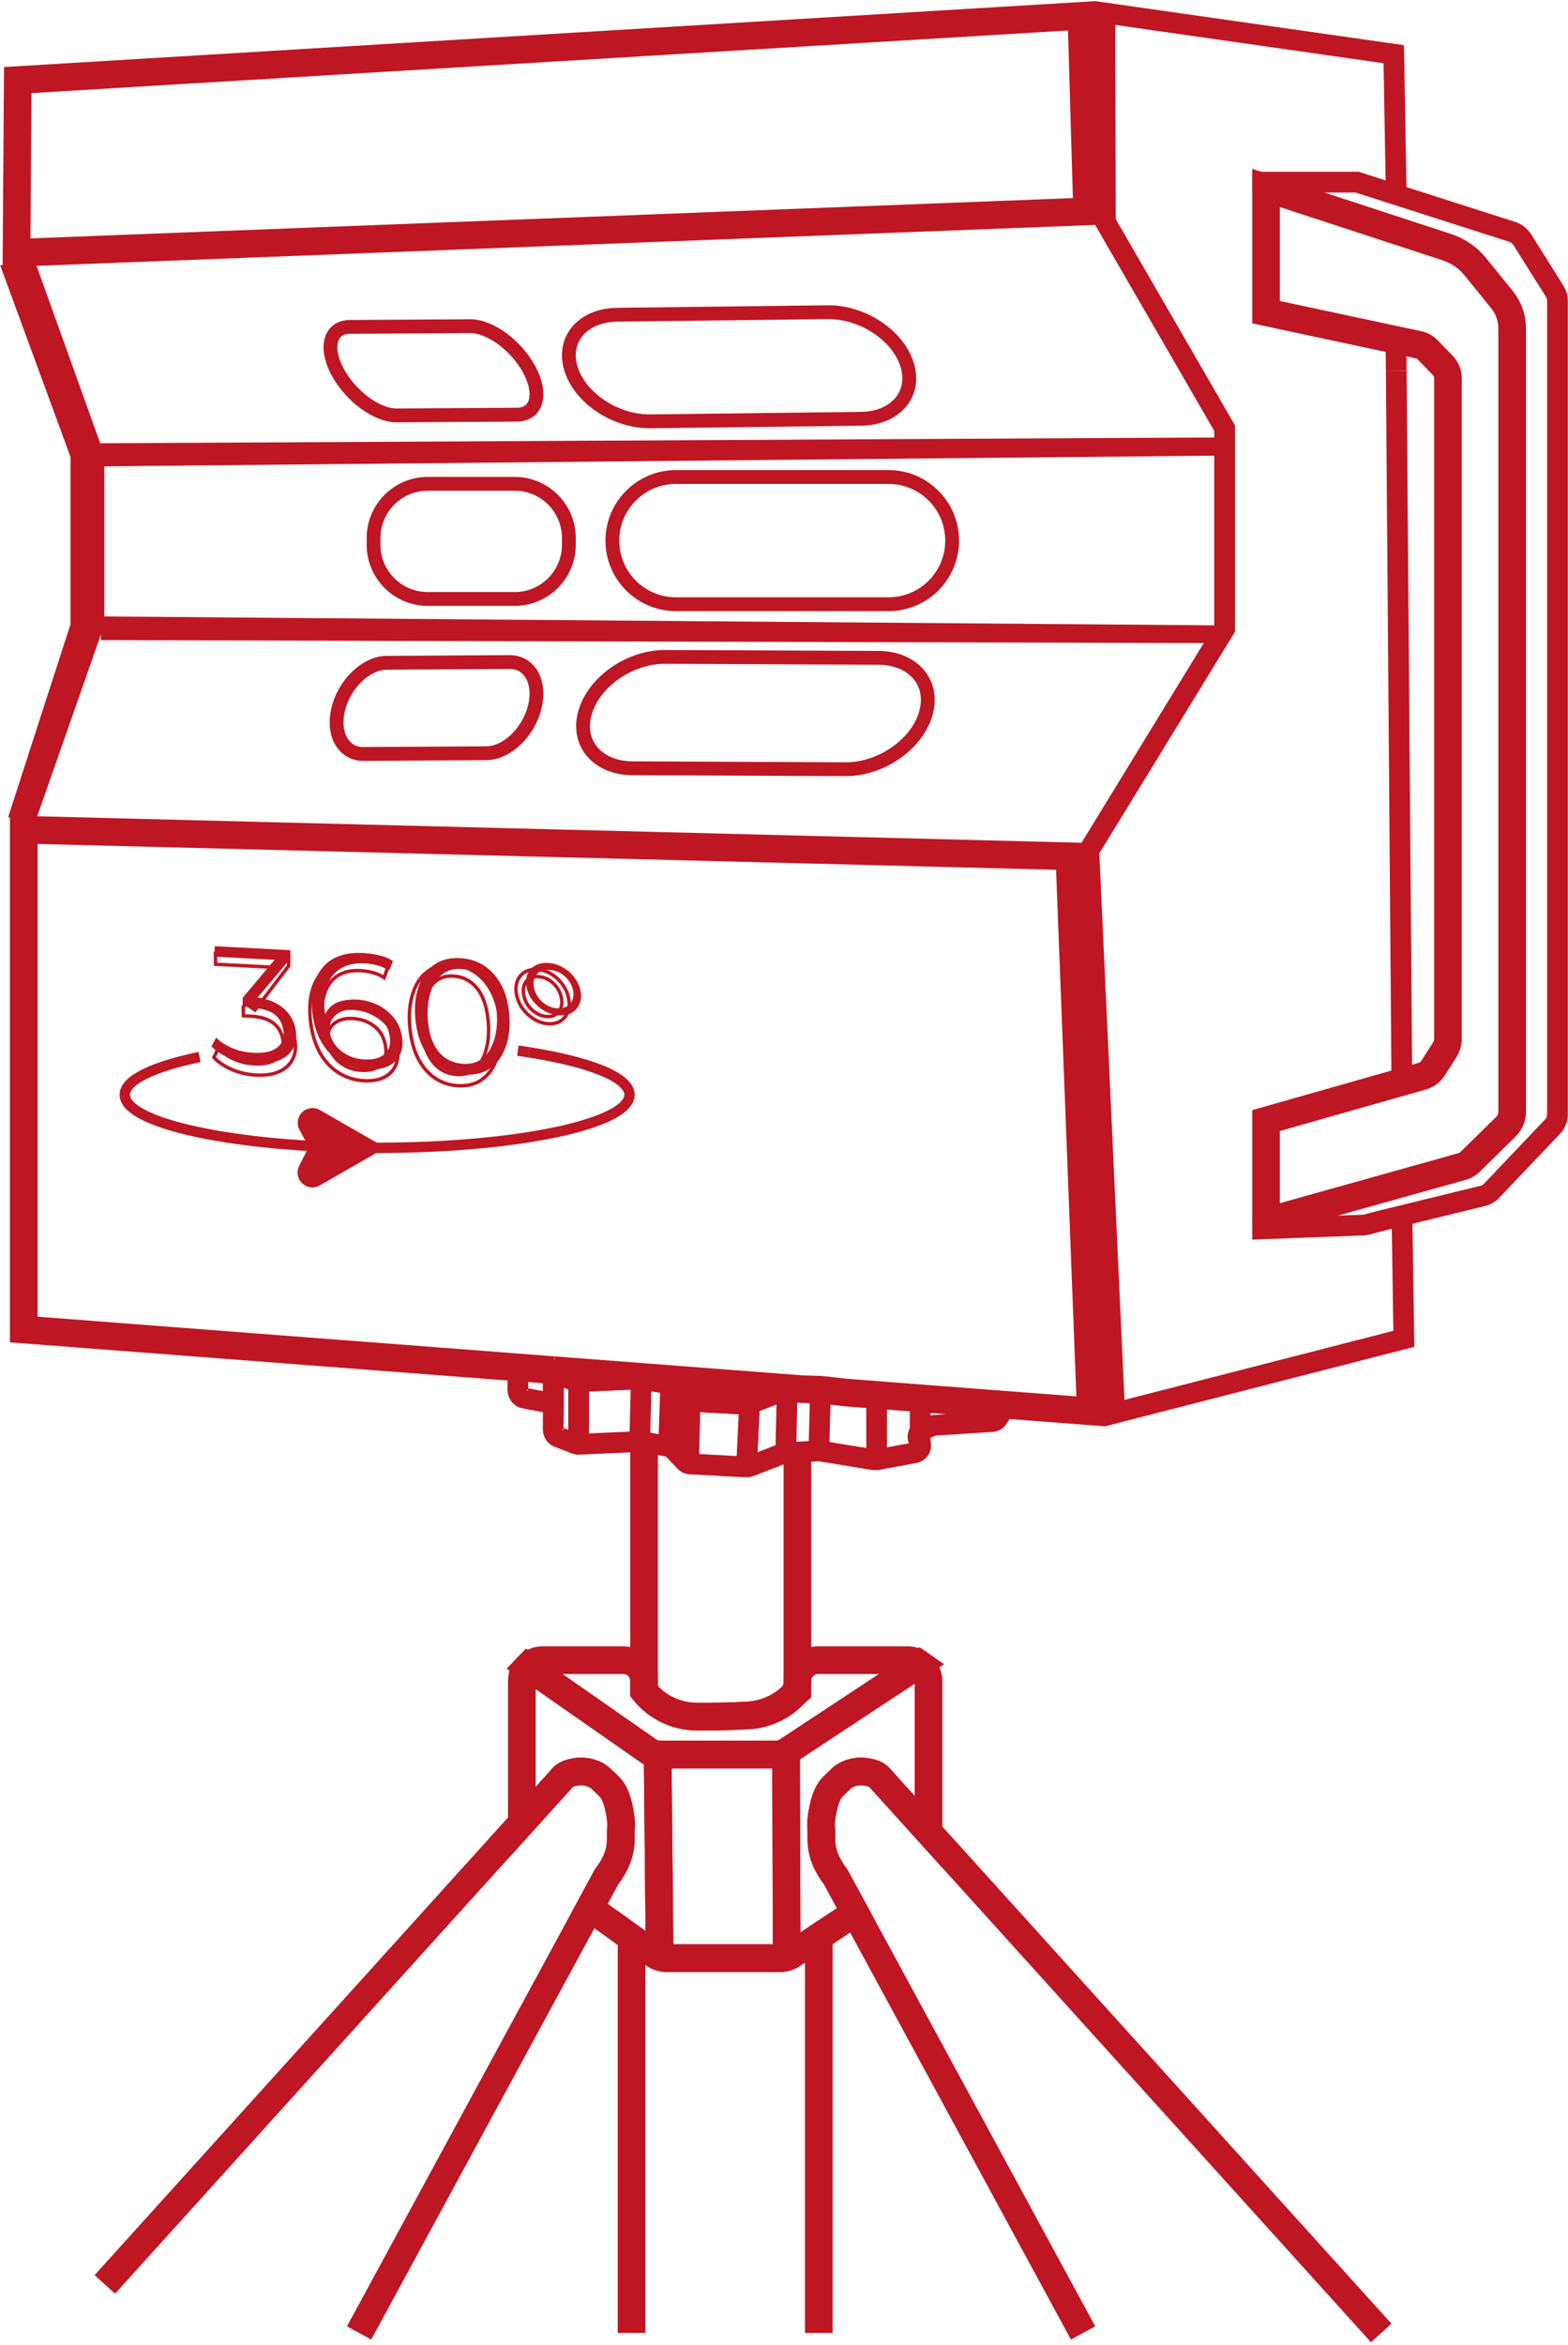
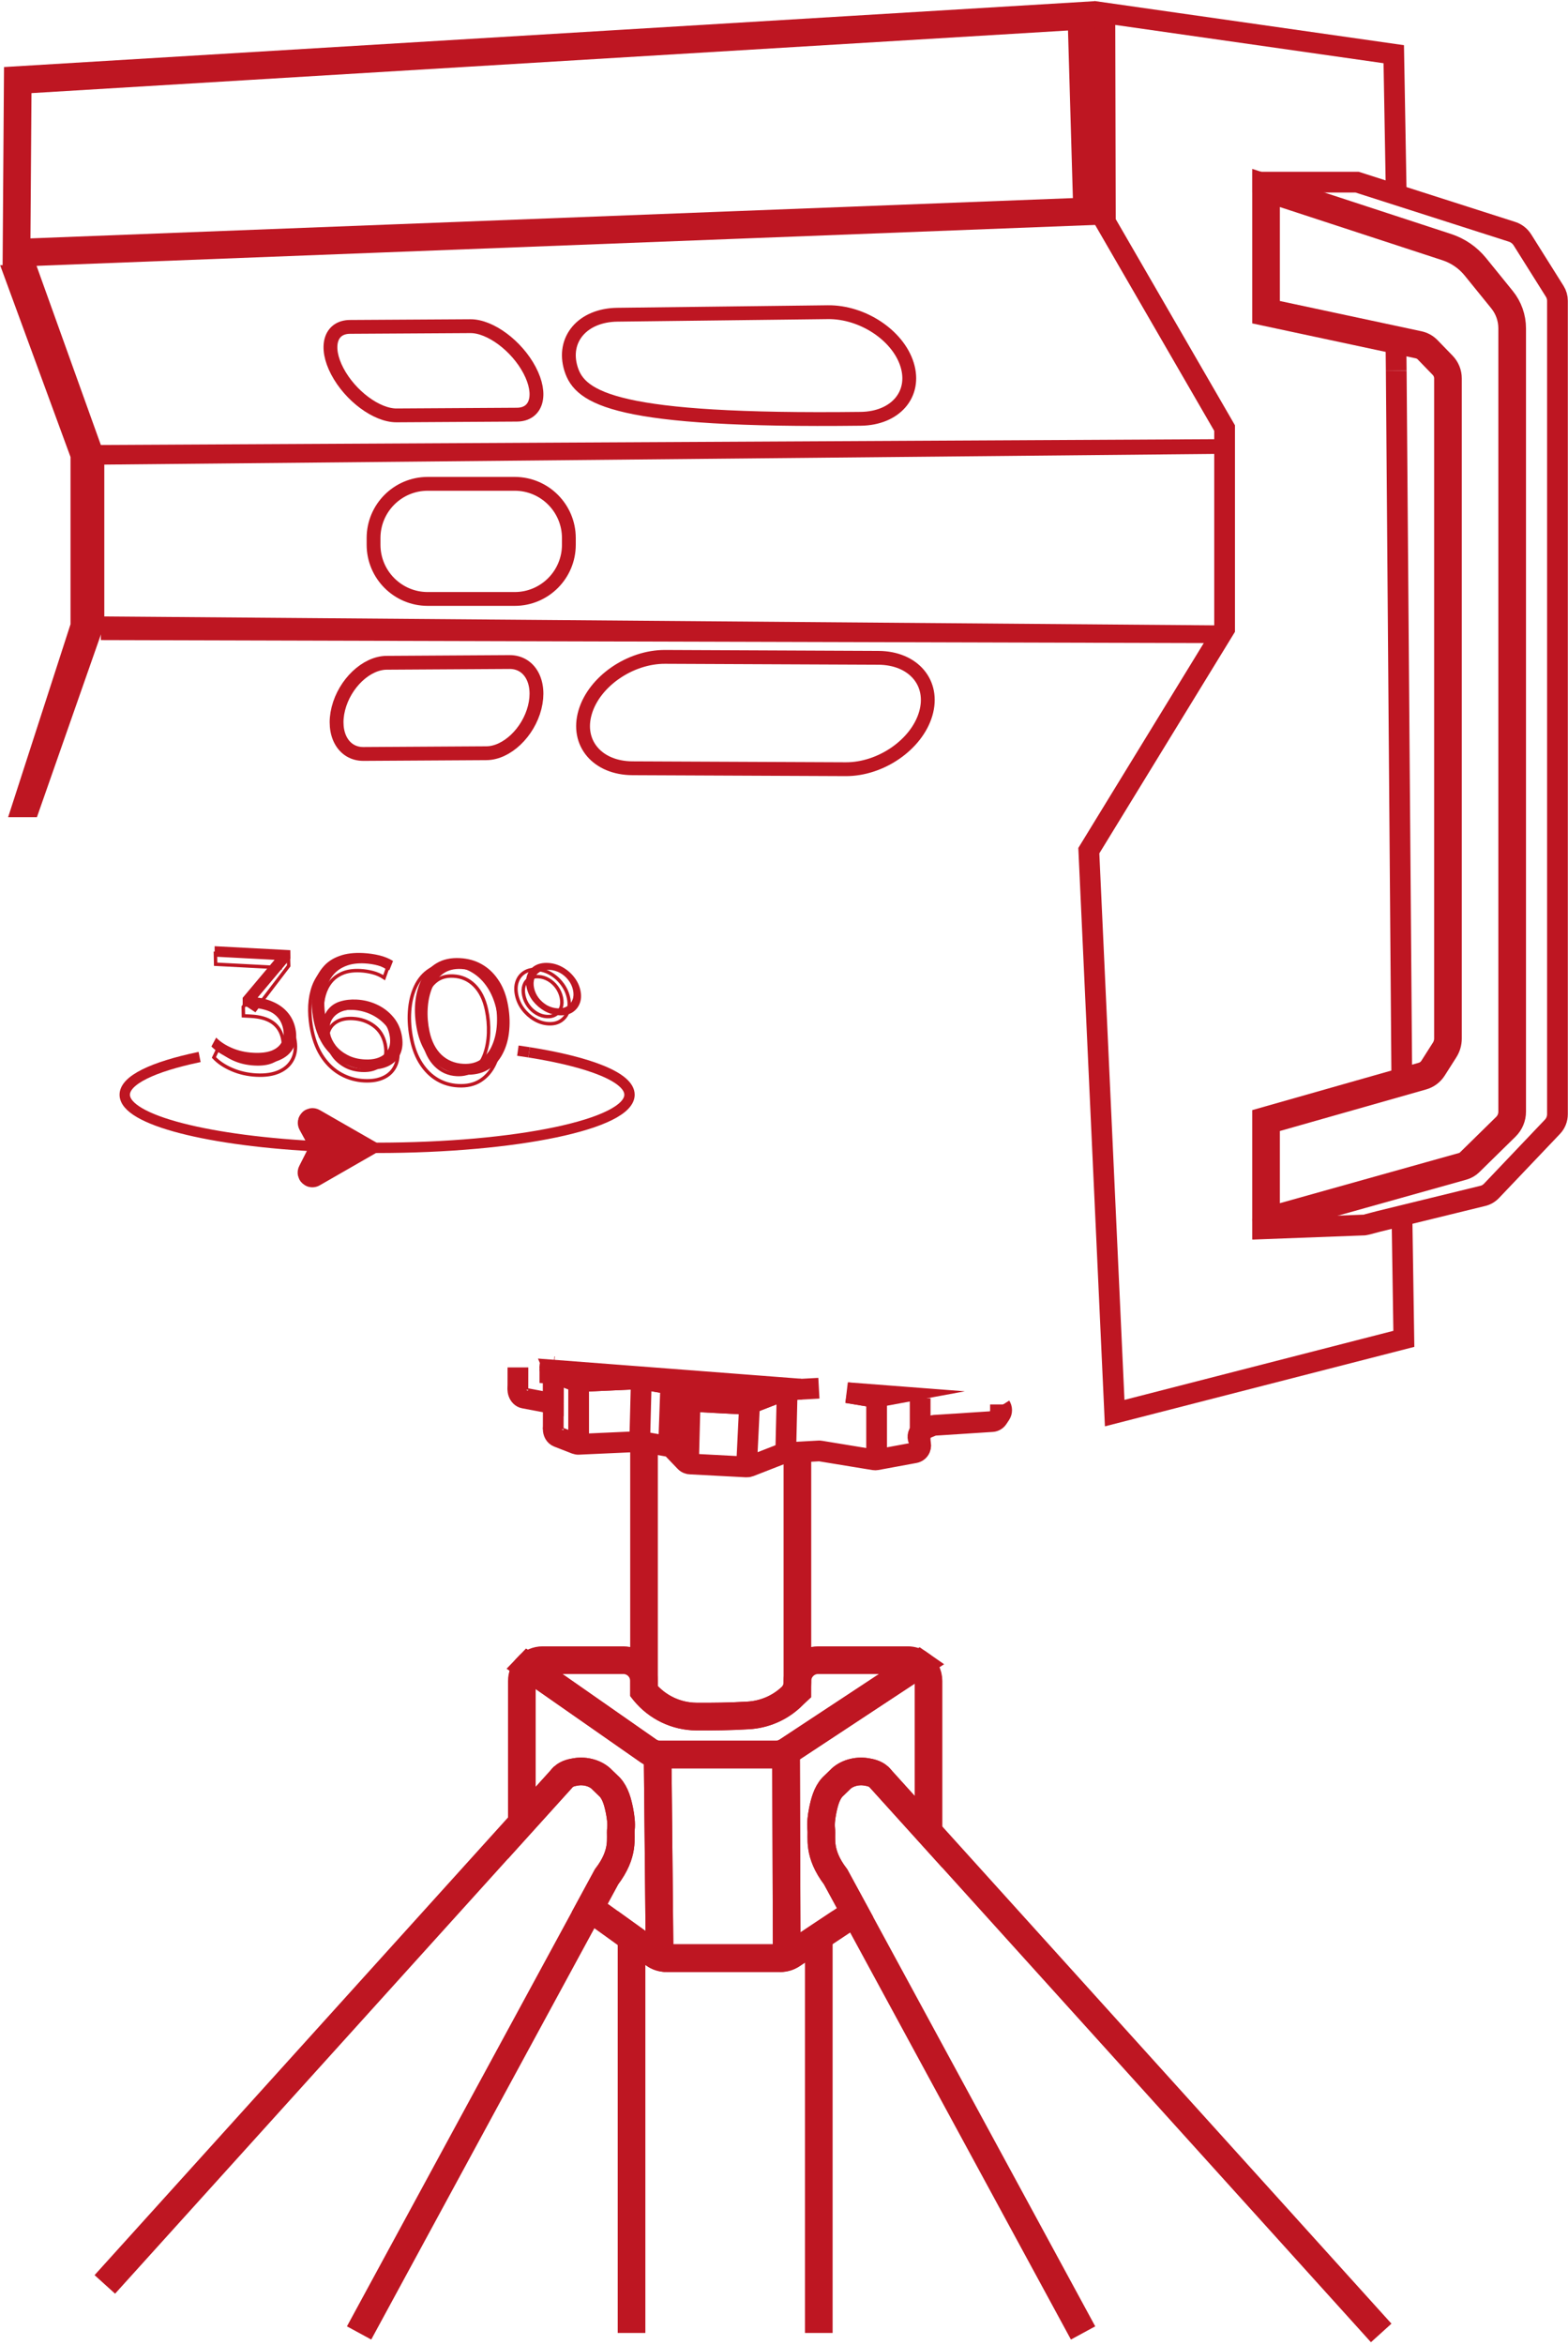
<svg xmlns="http://www.w3.org/2000/svg" width="605" height="904" viewBox="0 0 605 904" fill="none">
  <path d="M417.254 6.103L6.846 30.878L6.373 97.458L419.447 81.501L417.254 6.103Z" stroke="#BE1622" stroke-width="10.667" stroke-miterlimit="10" />
  <path d="M538.729 142.953L538.571 128.129" stroke="#BE1622" stroke-width="8" stroke-miterlimit="10" />
  <path d="M540.898 418.88L538.729 142.952" stroke="#BE1622" stroke-width="8" stroke-miterlimit="10" />
  <path d="M538.73 75.312L537.771 20.899L426.304 5L426.499 85.565L472.502 165.049V242.468L420.115 327.973L430.094 544.825L541.663 516.189L540.899 466.508" stroke="#BE1622" stroke-width="8" stroke-miterlimit="10" />
-   <path d="M213.503 527.686V528.26L199.837 527.206L9.17 512.593V319.913L412.61 330.139L420.863 544.153L386.023 541.486L355.037 539.113L341.41 538.059L326.823 536.939L316.563 535.817C316.363 535.79 316.15 535.777 315.937 535.79L309.263 535.593L213.677 528.273C213.597 528.086 213.53 527.886 213.503 527.686ZM213.503 527.686C213.437 527.34 213.437 526.979 213.503 526.633V527.686ZM120.677 452.393C120.397 452.553 120.063 452.246 120.223 451.953L125.21 442.099L120.277 433.059C120.117 432.766 120.45 432.446 120.73 432.619L137.943 442.486L120.677 452.393Z" stroke="#BE1622" stroke-width="10.667" stroke-miterlimit="10" />
  <path d="M137.943 442.486L120.677 452.393C120.397 452.553 120.063 452.246 120.223 451.953L125.21 442.099L120.277 433.059C120.117 432.766 120.45 432.446 120.73 432.619L137.943 442.486Z" stroke="#BE1622" stroke-width="10.667" stroke-miterlimit="10" />
  <path d="M213.503 526.633V527.686C213.436 527.339 213.436 526.979 213.503 526.633Z" stroke="#BE1622" stroke-width="10.667" stroke-miterlimit="10" />
  <path d="M213.677 528.273L213.503 528.26V527.686C213.53 527.886 213.597 528.086 213.677 528.273Z" stroke="#BE1622" stroke-width="10.667" stroke-miterlimit="10" />
  <path d="M198.587 230.927H165.039C153.494 230.927 144.135 221.568 144.135 210.024V207.443C144.135 195.899 153.494 186.54 165.039 186.54H198.587C210.131 186.54 219.49 195.899 219.49 207.443V210.024C219.49 221.568 210.131 230.927 198.587 230.927Z" stroke="#BE1622" stroke-width="5.333" stroke-miterlimit="10" />
-   <path d="M342.857 232.947H260.793C247.253 232.947 236.275 221.971 236.275 208.431C236.275 194.891 247.253 183.915 260.793 183.915H342.857C356.397 183.915 367.373 194.891 367.373 208.431C367.373 221.971 356.397 232.947 342.857 232.947Z" stroke="#BE1622" stroke-width="5.333" stroke-miterlimit="10" />
-   <path d="M332.104 161.471L250.917 162.441C237.523 162.601 223.821 153.531 220.315 142.18C216.808 130.829 224.824 121.499 238.219 121.339L319.405 120.367C332.8 120.207 346.501 129.279 350.008 140.629C353.515 151.979 345.499 161.311 332.104 161.471Z" stroke="#BE1622" stroke-width="5.333" stroke-miterlimit="10" />
+   <path d="M332.104 161.471C237.523 162.601 223.821 153.531 220.315 142.18C216.808 130.829 224.824 121.499 238.219 121.339L319.405 120.367C332.8 120.207 346.501 129.279 350.008 140.629C353.515 151.979 345.499 161.311 332.104 161.471Z" stroke="#BE1622" stroke-width="5.333" stroke-miterlimit="10" />
  <path d="M244.05 296.202L326.313 296.564C339.885 296.624 353.705 287.06 357.182 275.202C360.658 263.344 352.473 253.684 338.901 253.624L256.639 253.261C243.066 253.202 229.246 262.766 225.769 274.624C222.293 286.481 230.478 296.142 244.05 296.202Z" stroke="#BE1622" stroke-width="5.333" stroke-miterlimit="10" />
  <path d="M199.446 159.874L153.01 160.151C145.348 160.198 135.116 152.596 130.155 143.174C125.195 133.752 127.384 126.076 135.046 126.031L181.482 125.754C189.143 125.707 199.375 133.308 204.336 142.731C209.296 152.152 207.107 159.828 199.446 159.874Z" stroke="#BE1622" stroke-width="5.333" stroke-miterlimit="10" />
  <path d="M140.263 290.69L187.68 290.404C195.503 290.357 203.842 282.448 206.303 272.74C208.764 263.032 204.419 255.2 196.595 255.248L149.178 255.534C141.355 255.581 133.018 263.489 130.555 273.197C128.094 282.906 132.439 290.737 140.263 290.69Z" stroke="#BE1622" stroke-width="5.333" stroke-miterlimit="10" />
  <path d="M418.294 85.623C298.935 90.248 179.575 94.875 60.217 99.5C43.202 100.16 26.186 100.82 9.171 101.479" stroke="#BE1622" stroke-width="1.333" stroke-miterlimit="10" />
  <path d="M1 102.896L27.877 176.082V240.77L4.049 314.404H13.771L39.577 240.77V175.394L13.383 102.458L1 102.896Z" fill="#BE1622" />
  <path d="M1 102.896L27.877 176.082V240.77L4.049 314.404H13.771L39.577 240.77V175.394L13.383 102.458L1 102.896Z" stroke="#BE1622" stroke-width="1.333" stroke-miterlimit="10" />
  <path d="M39.577 238.331L468.878 241.772V247.277L39.577 246.116V238.331Z" fill="#BE1622" />
  <path d="M39.577 238.331L468.878 241.772V247.277L39.577 246.116V238.331Z" stroke="#BE1622" stroke-width="1.333" stroke-miterlimit="10" />
  <path d="M39.577 179.135L468.878 175.006V169.329L38.203 171.57L39.577 179.135Z" fill="#BE1622" />
-   <path d="M39.577 179.135L468.878 175.006V169.329L38.203 171.57L39.577 179.135Z" stroke="#BE1622" stroke-width="1.333" stroke-miterlimit="10" />
  <path d="M488.491 72.468V120.364L547.369 132.939C548.689 133.222 549.896 133.89 550.836 134.858L556.639 140.843C557.951 142.195 558.684 144.006 558.684 145.891V400.404C558.684 401.963 558.24 403.49 557.403 404.804L552.924 411.843C551.98 413.326 550.524 414.411 548.832 414.892L488.491 432.034V470.92L564.364 449.675C565.379 449.391 566.304 448.856 567.056 448.119L581.009 434.435C582.576 432.899 583.459 430.798 583.459 428.604V126.594C583.459 122.564 582.073 118.656 579.533 115.526L569.275 102.878C566.404 99.341 562.575 96.704 558.244 95.287L488.491 72.468Z" stroke="#BE1622" stroke-width="10.667" stroke-miterlimit="10" />
  <path d="M483.378 473.92L526.535 472.296C526.863 472.279 531.546 470.988 531.869 470.92L571.935 461.122C573.281 460.84 574.515 460.148 575.481 459.135L599.014 434.411C600.242 433.122 600.931 431.38 600.931 429.566V115.962C600.931 114.678 600.57 113.42 599.894 112.343L587.426 92.507C586.485 91.01 585.067 89.902 583.421 89.374L523.63 70.232H483.254" stroke="#BE1622" stroke-width="8" stroke-miterlimit="10" />
  <path d="M98.425 410.086C94.956 409.904 91.72 409.209 88.717 408.002C85.758 406.796 83.377 405.286 81.573 403.47L83.411 400.04C84.9 401.587 86.898 402.91 89.405 404.007C91.913 405.105 94.706 405.735 97.785 405.897C100.647 406.047 102.988 405.771 104.81 405.07C106.667 404.328 107.973 403.221 108.73 401.749C109.486 400.278 109.647 398.523 109.21 396.485C108.664 393.937 107.345 391.979 105.251 390.609C103.191 389.199 100.296 388.396 96.567 388.2L93.64 388.046L93.633 384.708L107.316 368.425L108.27 370.176L82.838 368.838L82.811 364.807L112.015 366.343L112.061 369.557L98.325 385.9L95.8 384.319L96.906 384.377C100.071 384.543 102.838 385.151 105.206 386.199C107.565 387.204 109.491 388.586 110.982 390.344C112.464 392.059 113.459 394.105 113.969 396.483C114.578 399.328 114.339 401.813 113.25 403.939C112.162 406.065 110.341 407.669 107.786 408.752C105.274 409.838 102.154 410.282 98.425 410.086ZM141.578 412.356C138.326 412.185 135.28 411.374 132.44 409.923C129.643 408.475 127.251 406.418 125.266 403.752C123.314 401.047 121.92 397.741 121.084 393.835C120.547 391.33 120.283 388.797 120.292 386.236C120.292 383.634 120.645 381.175 121.35 378.861C122.089 376.507 123.234 374.447 124.785 372.682C126.327 370.874 128.372 369.512 130.92 368.596C133.459 367.638 136.55 367.255 140.192 367.447C142.317 367.558 144.374 367.856 146.364 368.338C148.354 368.82 150.116 369.543 151.652 370.505L150.231 374.083C148.844 373.212 147.338 372.587 145.714 372.208C144.08 371.786 142.439 371.532 140.791 371.445C137.973 371.297 135.575 371.612 133.598 372.39C131.655 373.127 130.062 374.198 128.819 375.602C127.611 376.966 126.712 378.577 126.124 380.435C125.527 382.251 125.195 384.206 125.13 386.302C125.098 388.357 125.284 390.424 125.686 392.502C125.861 393.519 126.007 394.304 126.126 394.856C126.235 395.365 126.335 395.832 126.426 396.257L124.379 395.708C124.534 393.03 125.22 390.925 126.435 389.393C127.641 387.819 129.23 386.727 131.2 386.117C133.17 385.507 135.304 385.263 137.603 385.384C140.334 385.527 142.889 386.144 145.266 387.235C147.687 388.328 149.748 389.843 151.449 391.779C153.193 393.718 154.352 396.025 154.925 398.7C155.561 401.672 155.4 404.225 154.442 406.357C153.518 408.45 151.948 410.026 149.731 411.084C147.505 412.101 144.787 412.525 141.578 412.356ZM140.681 408.467C144.194 408.652 146.838 407.889 148.616 406.177C150.393 404.465 150.936 401.996 150.245 398.769C149.617 395.839 148.121 393.556 145.755 391.921C143.39 390.285 140.624 389.384 137.459 389.217C135.031 389.09 132.98 389.423 131.306 390.216C129.676 391.012 128.504 392.147 127.791 393.621C127.121 395.097 126.99 396.79 127.399 398.701C127.718 400.187 128.443 401.673 129.576 403.16C130.744 404.607 132.269 405.821 134.151 406.802C136.033 407.782 138.21 408.337 140.681 408.467ZM179.263 414.338C176.185 414.176 173.403 413.4 170.919 412.01C168.435 410.62 166.326 408.683 164.594 406.199C162.904 403.717 161.701 400.799 160.982 397.444C160.173 393.665 159.916 390.063 160.211 386.636C160.54 383.168 161.385 380.106 162.745 377.449C164.149 374.794 166.07 372.754 168.509 371.329C170.982 369.864 173.974 369.223 177.487 369.408C180.609 369.572 183.39 370.348 185.831 371.736C188.316 373.126 190.402 375.062 192.092 377.544C193.815 379.986 195.04 382.905 195.768 386.302C196.577 390.08 196.817 393.703 196.488 397.171C196.193 400.598 195.344 403.639 193.94 406.294C192.58 408.951 190.663 411.012 188.19 412.477C185.751 413.902 182.776 414.523 179.263 414.338ZM178.753 410.155C181.572 410.303 183.906 409.691 185.756 408.319C187.649 406.949 189.069 405.072 190.016 402.687C191.007 400.304 191.578 397.668 191.731 394.779C191.884 391.891 191.652 389.003 191.033 386.115C190.206 382.252 188.641 379.252 186.34 377.116C184.074 374.939 181.292 373.764 177.997 373.591C175.178 373.443 172.822 374.054 170.929 375.423C169.079 376.795 167.659 378.673 166.669 381.056C165.722 383.441 165.172 386.078 165.019 388.966C164.866 391.855 165.099 394.743 165.717 397.63C166.544 401.494 168.092 404.514 170.358 406.691C172.66 408.827 175.458 409.982 178.753 410.155ZM215.782 391.447C213.83 391.345 211.957 390.805 210.162 389.829C208.4 388.813 206.905 387.538 205.676 386.004C204.439 384.428 203.615 382.684 203.206 380.773C202.806 378.905 202.897 377.231 203.48 375.75C204.064 374.269 205.04 373.124 206.41 372.315C207.824 371.507 209.506 371.155 211.458 371.258C213.409 371.36 215.261 371.898 217.013 372.872C218.765 373.846 220.26 375.121 221.498 376.698C222.736 378.274 223.555 379.996 223.955 381.865C224.355 383.733 224.263 385.407 223.68 386.888C223.097 388.369 222.125 389.535 220.764 390.387C219.394 391.196 217.733 391.55 215.782 391.447ZM215.209 388.772C216.64 388.848 217.846 388.575 218.828 387.955C219.81 387.335 220.508 386.49 220.922 385.42C221.336 384.351 221.393 383.115 221.093 381.714C220.793 380.313 220.199 379.043 219.312 377.905C218.416 376.724 217.337 375.786 216.073 375.09C214.809 374.394 213.461 374.008 212.03 373.933C210.599 373.857 209.367 374.107 208.332 374.683C207.341 375.26 206.643 376.105 206.239 377.217C205.825 378.287 205.768 379.523 206.068 380.924C206.368 382.325 206.966 383.616 207.862 384.797C208.749 385.935 209.828 386.873 211.101 387.612C212.409 388.31 213.778 388.697 215.209 388.772Z" fill="#BE1622" />
  <path d="M107.905 413.079C110.329 411.945 112.05 410.272 113.065 408.061C114.082 405.854 114.273 403.273 113.641 400.324C113.113 397.858 112.119 395.729 110.66 393.933C109.199 392.137 107.322 390.711 105.027 389.654C102.735 388.598 100.06 387.988 97.007 387.828L95.941 387.772L98.399 389.403L111.381 372.394L111.287 369.06L83.117 367.578L83.206 371.762L107.738 373.052L106.792 371.239L93.857 388.186L93.917 391.649L96.74 391.797C100.337 391.986 103.148 392.798 105.172 394.231C107.195 395.666 108.489 397.703 109.055 400.344C109.507 402.456 109.38 404.278 108.674 405.808C107.967 407.337 106.735 408.48 104.973 409.236C103.212 409.992 100.951 410.298 98.191 410.152C95.22 409.996 92.518 409.354 90.084 408.224C87.65 407.096 85.705 405.732 84.246 404.131L82.528 407.697C84.295 409.575 86.623 411.134 89.515 412.372C92.407 413.614 95.526 414.32 98.872 414.496C102.468 414.686 105.481 414.214 107.905 413.079Z" stroke="#BE1622" stroke-width="1.333" stroke-miterlimit="10" />
  <path d="M148.3 415.301C150.426 414.217 151.924 412.576 152.798 410.38C153.672 408.186 153.779 405.546 153.12 402.466C152.526 399.692 151.384 397.304 149.693 395.3C148.002 393.297 145.992 391.733 143.663 390.609C141.334 389.486 138.851 388.854 136.216 388.715C133.999 388.599 131.946 388.862 130.057 389.501C128.169 390.143 126.653 391.271 125.51 392.886C124.367 394.501 123.741 396.7 123.633 399.479L125.615 400.039L125.296 398.554C125.179 398.004 125.028 397.202 124.843 396.148C124.422 393.994 124.22 391.838 124.234 389.685C124.248 387.532 124.527 385.502 125.07 383.593C125.612 381.685 126.463 380.01 127.624 378.57C128.782 377.129 130.302 376.012 132.179 375.218C134.056 374.426 136.353 374.099 139.072 374.242C140.662 374.326 142.245 374.573 143.821 374.982C145.398 375.391 146.861 376.045 148.212 376.943L149.525 373.226C148.03 372.233 146.32 371.49 144.395 370.998C142.469 370.505 140.481 370.204 138.433 370.097C134.919 369.912 131.944 370.31 129.508 371.291C127.07 372.273 125.121 373.694 123.659 375.554C122.196 377.414 121.134 379.556 120.475 381.98C119.816 384.405 119.503 386.956 119.541 389.634C119.576 392.312 119.872 394.951 120.428 397.548C121.296 401.597 122.698 405.011 124.639 407.789C126.577 410.569 128.917 412.705 131.656 414.198C134.395 415.691 137.333 416.52 140.47 416.685C143.564 416.848 146.175 416.387 148.3 415.301ZM133.224 410.951C131.395 409.94 129.914 408.677 128.784 407.159C127.652 405.642 126.921 404.113 126.591 402.572C126.167 400.592 126.277 398.834 126.92 397.302C127.563 395.768 128.675 394.586 130.255 393.755C131.834 392.925 133.795 392.57 136.139 392.693C139.19 392.854 141.87 393.778 144.176 395.467C146.481 397.155 147.96 399.518 148.61 402.554C149.327 405.901 148.841 408.465 147.156 410.247C145.47 412.03 142.933 412.833 139.545 412.655C137.16 412.529 135.053 411.961 133.224 410.951Z" stroke="#BE1622" stroke-width="1.333" stroke-miterlimit="10" />
  <path d="M185.396 416.599C187.74 415.09 189.558 412.955 190.849 410.194C192.139 407.433 192.907 404.264 193.154 400.686C193.4 397.109 193.106 393.361 192.267 389.443C191.513 385.922 190.293 382.888 188.611 380.34C186.927 377.793 184.888 375.802 182.493 374.371C180.099 372.94 177.395 372.144 174.384 371.986C170.995 371.808 168.129 372.473 165.785 373.982C163.44 375.49 161.622 377.626 160.332 380.387C159.041 383.148 158.273 386.318 158.027 389.895C157.779 393.473 158.075 397.22 158.914 401.137C159.659 404.615 160.875 407.638 162.563 410.208C164.251 412.777 166.302 414.779 168.718 416.211C171.134 417.644 173.827 418.438 176.797 418.594C180.185 418.773 183.052 418.107 185.396 416.599ZM168.12 410.664C165.884 408.435 164.338 405.318 163.48 401.313C162.839 398.319 162.57 395.323 162.672 392.327C162.775 389.328 163.275 386.592 164.17 384.114C165.067 381.637 166.406 379.684 168.188 378.254C169.969 376.824 172.221 376.182 174.94 376.325C178.119 376.492 180.825 377.689 183.061 379.918C185.296 382.147 186.843 385.264 187.701 389.269C188.342 392.262 188.611 395.257 188.509 398.255C188.406 401.252 187.906 403.991 187.011 406.466C186.114 408.945 184.774 410.898 182.992 412.327C181.21 413.757 178.958 414.4 176.241 414.257C173.061 414.09 170.355 412.892 168.12 410.664Z" stroke="#BE1622" stroke-width="1.333" stroke-miterlimit="10" />
  <path d="M216.409 393.554C217.713 392.686 218.633 391.483 219.173 389.945C219.712 388.407 219.773 386.669 219.358 384.733C218.943 382.795 218.128 381.011 216.91 379.381C215.692 377.75 214.231 376.432 212.528 375.429C210.824 374.425 209.031 373.875 207.148 373.775C205.267 373.677 203.66 374.048 202.332 374.892C201.002 375.736 200.07 376.929 199.53 378.467C198.992 380.005 198.93 381.743 199.345 383.68C199.769 385.661 200.588 387.456 201.8 389.064C203.013 390.673 204.483 391.99 206.214 393.017C207.943 394.044 209.75 394.607 211.631 394.706C213.514 394.805 215.106 394.421 216.409 393.554ZM207.085 390.713C205.829 389.973 204.765 389.003 203.888 387.803C203.011 386.605 202.416 385.276 202.105 383.825C201.794 382.372 201.827 381.079 202.205 379.945C202.582 378.813 203.253 377.944 204.221 377.342C205.187 376.74 206.362 376.476 207.742 376.549C209.123 376.621 210.427 377.016 211.656 377.733C212.885 378.451 213.938 379.41 214.815 380.609C215.692 381.808 216.287 383.134 216.598 384.588C216.909 386.039 216.873 387.322 216.491 388.432C216.109 389.545 215.45 390.425 214.512 391.07C213.576 391.718 212.418 392.006 211.037 391.933C209.657 391.86 208.339 391.455 207.085 390.713Z" stroke="#BE1622" stroke-width="1.333" stroke-miterlimit="10" />
  <path d="M199.816 405.078C201.284 405.286 202.724 405.502 204.133 405.726" stroke="#BE1622" stroke-width="4" stroke-miterlimit="10" />
  <path d="M124.601 442.074C80.87 440.062 48.133 431.871 48.133 422.074C48.133 416.42 59.033 411.302 76.654 407.596C76.774 407.571 76.895 407.547 77.017 407.522" stroke="#BE1622" stroke-width="4" stroke-miterlimit="10" />
  <path d="M204.133 405.725C227.671 409.462 242.886 415.394 242.886 422.074C242.886 433.381 199.289 442.546 145.509 442.546C145.091 442.546 144.675 442.546 144.259 442.545" stroke="#BE1622" stroke-width="4" stroke-miterlimit="10" />
-   <path d="M137.943 442.486L120.677 452.393C120.397 452.553 120.063 452.246 120.223 451.953L125.21 442.099L120.277 433.059C120.117 432.766 120.45 432.446 120.73 432.619L137.943 442.486Z" stroke="#BE1622" stroke-width="2.667" stroke-miterlimit="10" />
  <path d="M213.503 526.633V527.686C213.436 527.339 213.436 526.979 213.503 526.633Z" stroke="#BE1622" stroke-width="8" stroke-miterlimit="10" />
  <path d="M315.957 535.233L309.303 535.606L303.73 535.913L303.17 535.939C302.863 535.953 302.57 536.019 302.29 536.126L289.223 541.206C288.85 541.353 288.437 541.419 288.037 541.406L266.277 540.259C265.543 540.219 264.863 539.899 264.357 539.379L259.53 534.339C259.33 534.113 259.077 533.926 258.823 533.793H258.81C258.543 533.646 258.263 533.553 257.97 533.499L247.45 531.646C247.25 531.606 247.037 531.593 246.823 531.606L223.263 532.673C222.863 532.686 222.477 532.619 222.103 532.486L217.997 530.886L215.263 529.819C214.477 529.513 213.943 528.939 213.677 528.273L309.263 535.593L315.957 535.233Z" stroke="#BE1622" stroke-width="8" stroke-miterlimit="10" />
  <path d="M341.41 538.059L338.237 538.646C337.917 538.699 337.583 538.699 337.25 538.659L326.823 536.939L341.41 538.059Z" stroke="#BE1622" stroke-width="8" stroke-miterlimit="10" />
  <path d="M213.501 531.17L213.481 541.175L202.157 539.026C200.159 538.642 199.171 535.746 200.276 534.042" stroke="#BE1622" stroke-width="8" stroke-miterlimit="10" />
  <path d="M341.41 538.059L338.237 538.646C337.917 538.699 337.583 538.699 337.25 538.659L326.823 536.939" stroke="#BE1622" stroke-width="8" stroke-miterlimit="10" />
  <path d="M309.263 535.593L303.73 535.899L303.17 535.939C302.863 535.953 302.57 536.019 302.29 536.126L289.223 541.206C288.85 541.353 288.437 541.419 288.037 541.406L266.277 540.259C265.543 540.219 264.863 539.899 264.357 539.379L259.53 534.339C259.33 534.113 259.077 533.926 258.823 533.793H258.81C258.543 533.646 258.263 533.553 257.97 533.499L247.45 531.646C247.25 531.606 247.037 531.593 246.823 531.606L223.263 532.673C222.863 532.686 222.477 532.619 222.103 532.486L217.997 530.886L213.503 531.166L213.477 541.179" stroke="#BE1622" stroke-width="8" stroke-miterlimit="10" />
  <path d="M213.703 549.793C213.543 550.166 213.463 550.593 213.463 551.033C213.463 552.233 214.063 553.526 215.263 553.993L222.103 556.66C222.476 556.793 222.863 556.873 223.263 556.846L246.823 555.78C247.036 555.766 247.25 555.78 247.45 555.82L257.97 557.673C258.57 557.78 259.116 558.073 259.53 558.513L264.356 563.553C264.716 563.94 265.143 564.206 265.65 564.326H265.663C265.863 564.393 266.063 564.433 266.276 564.433L288.036 565.58C288.436 565.593 288.85 565.54 289.223 565.393L302.29 560.3C302.57 560.193 302.863 560.126 303.17 560.113L315.956 559.406C316.17 559.393 316.383 559.406 316.583 559.446L337.25 562.833C337.583 562.886 337.916 562.873 338.236 562.82L352.916 560.113C353.93 559.926 354.69 559.246 355.036 558.406C355.316 557.726 355.343 556.926 355.036 556.206C354.956 556.02 354.863 555.846 354.743 555.673L354.69 555.58C353.863 554.393 354.076 552.846 355.036 551.9C355.276 551.66 355.583 551.46 355.93 551.313L359.676 549.74C359.97 549.62 360.29 549.54 360.596 549.513L362.863 549.38L382.796 548.086C383.703 548.033 384.516 547.553 385.01 546.78L386.023 545.246C386.676 544.233 386.596 543.033 386.023 542.126" stroke="#BE1622" stroke-width="8" stroke-miterlimit="10" />
  <path d="M199.837 527.206L199.823 535.46V535.873" stroke="#BE1622" stroke-width="8" stroke-miterlimit="10" />
  <path d="M213.503 531.166V528.259" stroke="#BE1622" stroke-width="8" stroke-miterlimit="10" />
  <path d="M213.503 526.579V526.593V526.633" stroke="#BE1622" stroke-width="8" stroke-miterlimit="10" />
  <path d="M213.481 541.175L213.461 551.03" stroke="#BE1622" stroke-width="8" stroke-miterlimit="10" />
  <path d="M223.266 556.846V532.674" stroke="#BE1622" stroke-width="8" stroke-miterlimit="10" />
  <path d="M246.828 555.775L247.453 531.644" stroke="#BE1622" stroke-width="8" stroke-miterlimit="10" />
  <path d="M257.966 557.677L258.816 533.791" stroke="#BE1622" stroke-width="8" stroke-miterlimit="10" />
  <path d="M265.655 564.332L266.275 540.263" stroke="#BE1622" stroke-width="8" stroke-miterlimit="10" />
  <path d="M288.038 565.574L289.226 541.209" stroke="#BE1622" stroke-width="8" stroke-miterlimit="10" />
  <path d="M303.166 560.108L303.735 535.904" stroke="#BE1622" stroke-width="8" stroke-miterlimit="10" />
-   <path d="M315.959 559.408L316.563 535.817" stroke="#BE1622" stroke-width="8" stroke-miterlimit="10" />
  <path d="M338.237 562.821V538.641" stroke="#BE1622" stroke-width="8" stroke-miterlimit="10" />
  <path d="M355.037 539.113V551.9V556.206V558.406" stroke="#BE1622" stroke-width="8" stroke-miterlimit="10" />
  <path d="M386.023 541.486V542.126V545.246" stroke="#BE1622" stroke-width="8" stroke-miterlimit="10" />
  <path d="M358.259 648.079V706.266L339.072 685.053C337.646 683.759 335.739 683.373 334.086 683.119C330.539 682.573 326.419 683.653 323.992 686.293L321.152 689.039C318.952 691.439 318.059 694.959 317.419 698.133C316.966 700.426 316.619 703.079 316.859 705.173C317.259 708.519 315.379 714.373 322.432 723.626L329.926 737.413L315.926 746.719V746.733L305.552 753.626C304.246 754.493 302.699 754.959 301.126 754.959H300.952C302.379 754.959 303.539 753.786 303.539 752.359L303.526 746.799L303.286 676.466H299.339C300.899 676.466 302.432 675.999 303.739 675.146L354.792 641.506C356.886 642.933 358.259 645.346 358.259 648.079Z" stroke="#BE1622" stroke-width="10.667" stroke-miterlimit="10" />
  <path d="M256.845 754.946C255.259 754.906 253.712 754.386 252.419 753.453L243.672 747.173L227.539 735.573L234.019 723.626C241.072 714.373 239.192 708.52 239.579 705.173C239.832 703.08 239.485 700.426 239.032 698.133C238.392 694.96 237.499 691.44 235.299 689.04L232.445 686.293C230.032 683.653 225.899 682.573 222.365 683.12C220.712 683.373 218.805 683.76 217.379 685.053L201.352 702.773V648.08C201.352 645.92 202.192 643.973 203.592 642.546L250.125 675.013C251.472 675.96 253.072 676.466 254.712 676.466H253.739L254.432 747.106L254.485 752.36C254.499 753.706 255.525 754.813 256.845 754.946Z" stroke="#BE1622" stroke-width="10.667" stroke-miterlimit="10" />
  <path d="M354.792 641.506L303.739 675.146C302.432 676 300.899 676.466 299.339 676.466H254.712C253.072 676.466 251.472 675.96 250.125 675.013L203.592 642.546C205.032 641.026 207.085 640.08 209.352 640.08H240.485C244.899 640.08 248.485 643.666 248.485 648.08V652.053L248.632 652.24C253.565 658.253 260.912 661.773 268.685 661.826C274.539 661.88 281.765 661.8 288.805 661.373C294.885 661 300.659 658.56 305.125 654.426C306.752 652.906 307.672 650.786 307.672 648.573V648.08C307.672 643.666 311.259 640.08 315.672 640.08H350.259C351.939 640.08 353.499 640.6 354.792 641.506Z" stroke="#BE1622" stroke-width="10.667" stroke-miterlimit="10" />
  <path d="M303.539 752.359C303.539 753.786 302.379 754.959 300.952 754.959H257.112C257.019 754.959 256.939 754.959 256.845 754.946C255.525 754.813 254.499 753.706 254.485 752.359L254.432 747.106L253.739 676.466H303.285L303.525 746.799L303.539 752.359Z" stroke="#BE1622" stroke-width="10.667" stroke-miterlimit="10" />
  <path d="M356.965 640.08L354.792 641.506" stroke="#BE1622" stroke-width="10.667" stroke-miterlimit="10" />
  <path d="M203.592 642.546L200.059 640.08" stroke="#BE1622" stroke-width="10.667" stroke-miterlimit="10" />
  <path d="M243.672 899.466V747.173L252.419 753.453C253.712 754.386 255.259 754.906 256.845 754.946C256.939 754.96 257.019 754.96 257.112 754.96H301.125C302.699 754.96 304.245 754.493 305.552 753.626L315.925 746.733V899.466" stroke="#BE1622" stroke-width="10.667" stroke-miterlimit="10" />
  <path d="M307.672 558.4V652.053L305.125 654.426C300.659 658.56 294.885 661 288.805 661.373C281.765 661.8 274.539 661.88 268.685 661.826C260.912 661.773 253.565 658.253 248.632 652.24L248.485 652.053V558.4" stroke="#BE1622" stroke-width="10.667" stroke-miterlimit="10" />
  <path d="M417.899 899.466L329.926 737.413L322.432 723.626C315.379 714.373 317.259 708.52 316.859 705.173C316.619 703.08 316.966 700.426 317.419 698.133C318.059 694.96 318.952 691.44 321.152 689.04L323.992 686.293C326.419 683.653 330.539 682.573 334.086 683.12C335.739 683.373 337.646 683.76 339.072 685.053L358.259 706.266L532.926 899.466" stroke="#BE1622" stroke-width="10.667" stroke-miterlimit="10" />
  <path d="M339.805 685.84C339.579 685.547 339.339 685.28 339.072 685.053L338.912 684.867" stroke="#BE1622" stroke-width="10.667" stroke-miterlimit="10" />
  <path d="M40.445 880.751L201.352 702.773L217.379 685.053C218.805 683.759 220.712 683.373 222.365 683.119C225.899 682.573 230.032 683.653 232.445 686.293L235.299 689.039C237.499 691.439 238.392 694.959 239.032 698.132C239.485 700.426 239.832 703.079 239.579 705.172C239.192 708.519 241.072 714.372 234.019 723.626L227.539 735.572L138.552 899.466" stroke="#BE1622" stroke-width="10.667" stroke-miterlimit="10" />
  <path d="M216.646 685.84C216.872 685.547 217.112 685.28 217.379 685.053L217.539 684.867" stroke="#BE1622" stroke-width="10.667" stroke-miterlimit="10" />
</svg>